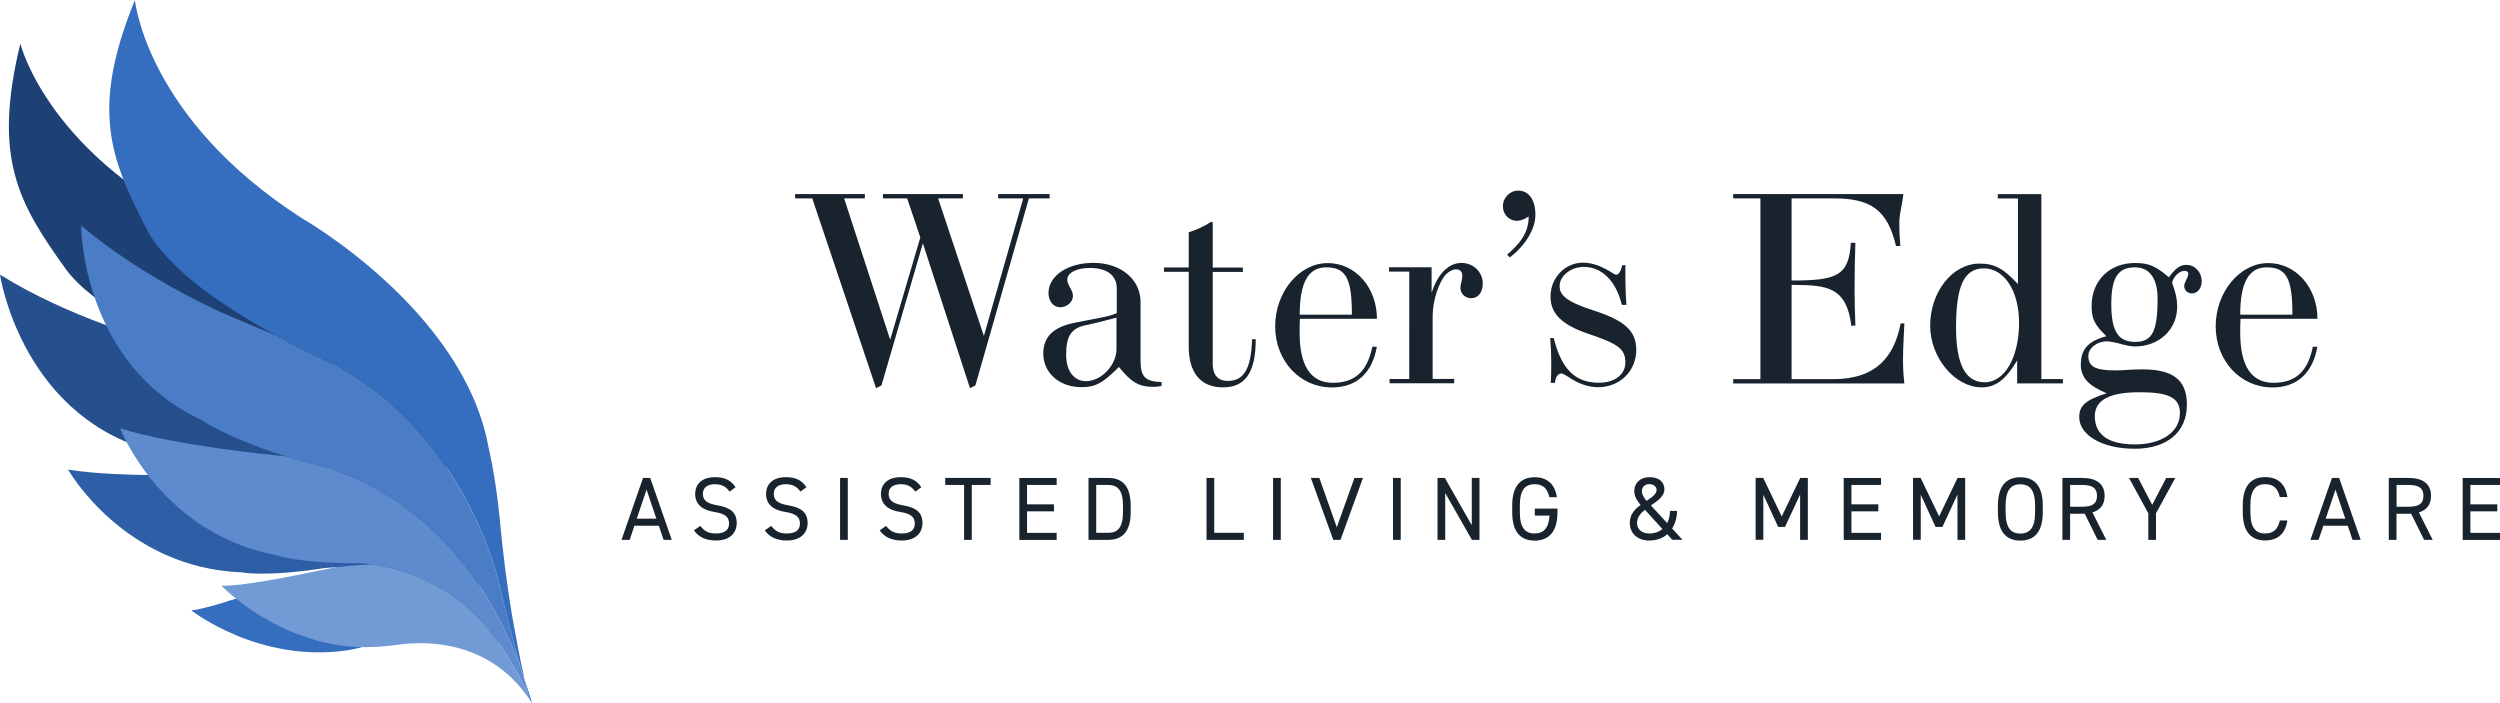
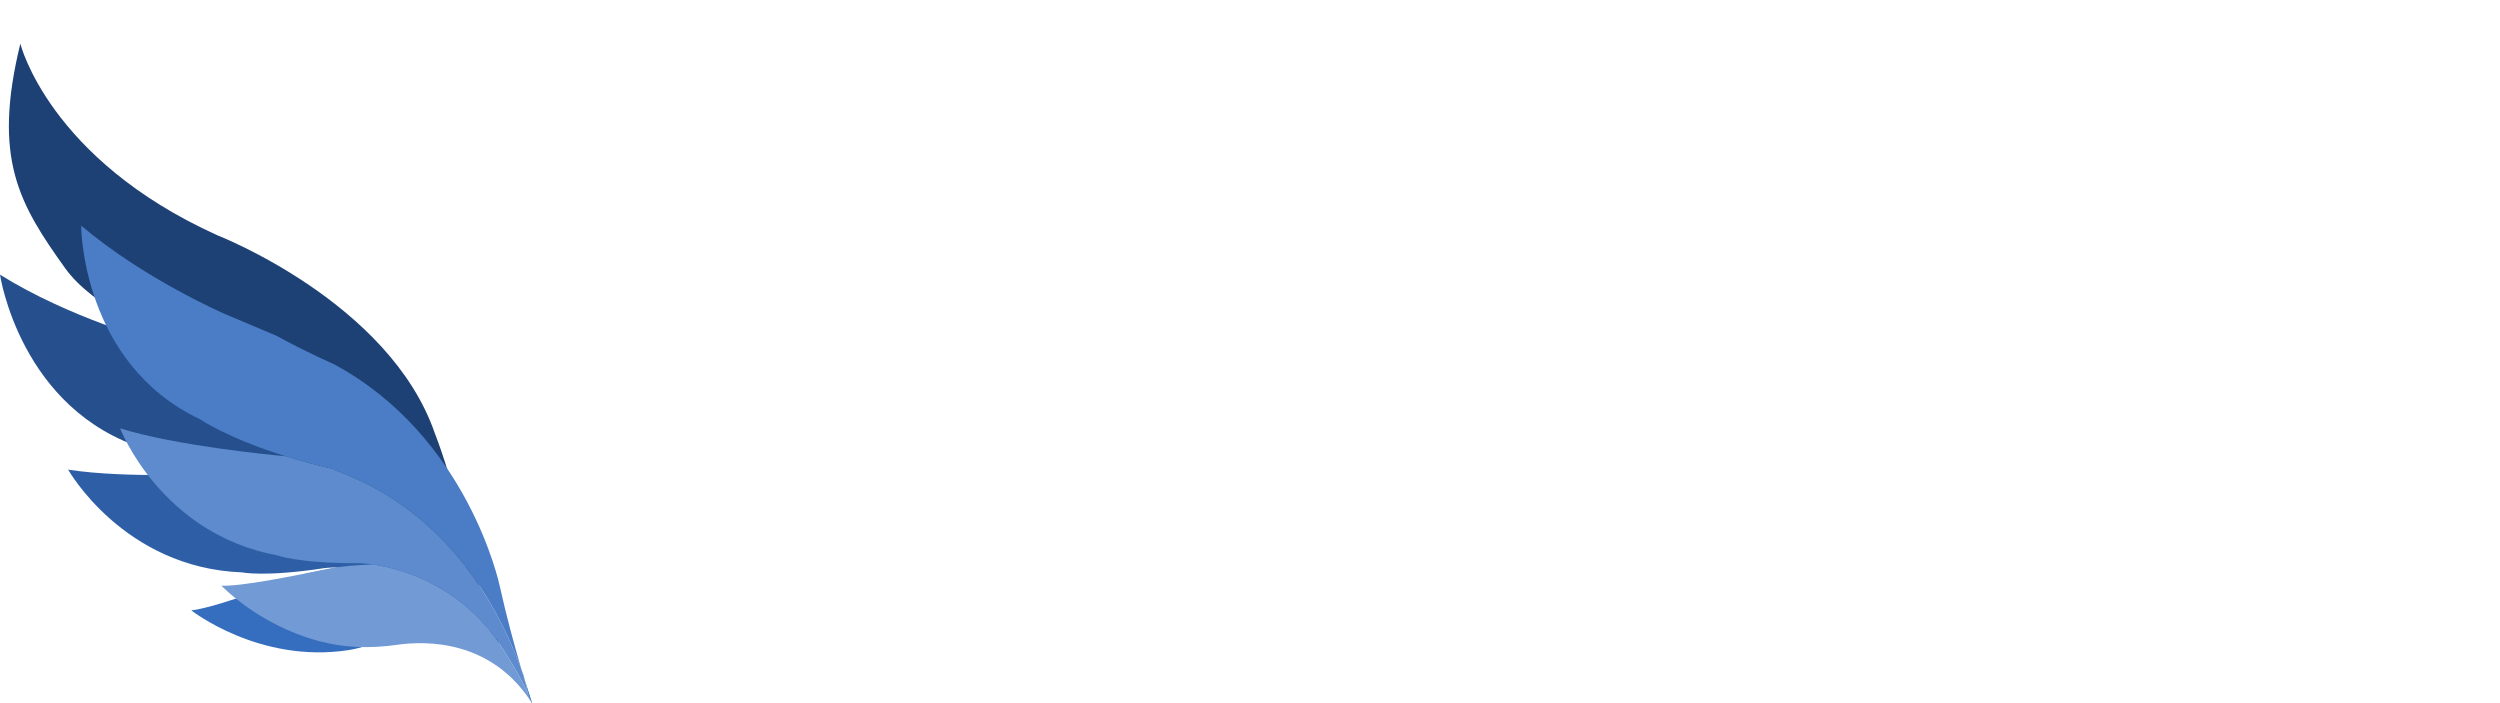
<svg xmlns="http://www.w3.org/2000/svg" data-name="Layer 2" viewBox="0 0 334.31 94.06">
  <g data-name="Layer 1">
-     <path fill="#18232d" d="m83.11 72.19 2.88-8.28h.96l2.88 8.28h-1.09l-.64-1.89h-3.26l-.64 1.89zm2.05-2.83h2.61l-1.31-3.89-1.31 3.89Zm12.41-3.61c-.44-.58-.92-1-1.97-1-.96 0-1.61.43-1.61 1.29 0 .98.74 1.32 1.96 1.54 1.6.28 2.57.85 2.57 2.39 0 1.08-.72 2.31-2.78 2.31-1.34 0-2.33-.46-2.95-1.36l.85-.59c.54.64 1.02 1.01 2.1 1.01 1.35 0 1.75-.62 1.75-1.33 0-.78-.4-1.31-1.96-1.55s-2.57-.98-2.57-2.42c0-1.19.78-2.23 2.67-2.23 1.32 0 2.15.44 2.73 1.35l-.8.58Zm9.48 0c-.44-.58-.92-1-1.97-1-.96 0-1.61.43-1.61 1.29 0 .98.74 1.32 1.96 1.54 1.6.28 2.57.85 2.57 2.39 0 1.08-.72 2.31-2.78 2.31-1.34 0-2.33-.46-2.95-1.36l.85-.59c.54.64 1.02 1.01 2.1 1.01 1.35 0 1.75-.62 1.75-1.33 0-.78-.4-1.31-1.96-1.55s-2.57-.98-2.57-2.42c0-1.19.78-2.23 2.67-2.23 1.32 0 2.15.44 2.73 1.35l-.8.58Zm6.32 6.44h-1.03v-8.28h1.03zm9.04-6.44c-.44-.58-.92-1-1.97-1-.96 0-1.61.43-1.61 1.29 0 .98.74 1.32 1.96 1.54 1.6.28 2.57.85 2.57 2.39 0 1.08-.72 2.31-2.78 2.31-1.34 0-2.33-.46-2.95-1.36l.85-.59c.54.64 1.02 1.01 2.1 1.01 1.36 0 1.75-.62 1.75-1.33 0-.78-.4-1.31-1.96-1.55s-2.57-.98-2.57-2.42c0-1.19.78-2.23 2.67-2.23 1.32 0 2.15.44 2.73 1.35l-.8.58Zm10.06-1.84v.94h-2.52v7.34h-1.03v-7.34h-2.52v-.94zm8.83 0v.94h-3.96v2.59h3.6v.94h-3.6v2.88h3.96v.94h-4.99v-8.28h4.99Zm4.26 8.28v-8.28h2.64c1.83 0 3 1.03 3 3.71v.86c0 2.67-1.16 3.71-3 3.71zm4.61-3.71v-.86c0-2.05-.7-2.77-1.97-2.77h-1.61v6.4h1.61c1.27 0 1.97-.72 1.97-2.77m12.2 2.77h3.96v.94h-4.99v-8.28h1.03zm8.9.94h-1.03v-8.28h1.03zm5.16-8.28 2.33 6.6 2.36-6.6h1.14l-3 8.28h-.97l-3-8.28zm10.88 8.28h-1.03v-8.28h1.03zm10.53-8.28v8.28h-1.01l-3.57-6.26v6.26h-1.03v-8.28h.98l3.6 6.32v-6.32zm10.43 4.12v.48c0 2.67-1.21 3.78-3.05 3.78s-3-1.1-3-3.78v-.91c0-2.67 1.16-3.78 3-3.78 1.61 0 2.71.85 2.97 2.67h-1.01c-.26-1.24-.91-1.74-1.97-1.74-1.27 0-1.97.79-1.97 2.84v.91c0 2.05.7 2.84 1.97 2.84 1.16 0 1.89-.67 2-2.39h-1.97v-.94h3.01Zm11.12-.51c-.5-.61-.85-1.15-.85-1.85 0-1.12.84-1.86 2.03-1.86 1.5 0 2 .86 2 1.62 0 .94-.9 1.54-1.8 2.16l2.17 2.36c.26-.49.38-1.06.38-1.63h.94c0 .82-.22 1.66-.66 2.35l1.39 1.51h-1.36l-.68-.74c-.59.52-1.38.84-2.4.84-1.76 0-2.61-1.15-2.61-2.33s.68-1.86 1.45-2.43m2.92 3.23-2.34-2.58c-.6.48-1.06 1.03-1.06 1.77 0 .86.66 1.4 1.63 1.4.74 0 1.33-.23 1.76-.6Zm-2.12-3.78c.72-.48 1.34-.9 1.34-1.46 0-.32-.3-.77-.97-.77-.59 0-1 .37-1 .94 0 .49.34.96.62 1.3Zm18.07 2.1 2.47-5.16h1.02v8.28h-1.03v-6.07l-2.02 4.34h-.92l-1.98-4.31v6.03h-1.03V63.9h1.01l2.48 5.16Zm13.28-5.16v.94h-3.96v2.59h3.6v.94h-3.6v2.88h3.96v.94h-4.99v-8.28h4.99Zm7.76 5.16 2.47-5.16h1.02v8.28h-1.03v-6.07l-2.01 4.34h-.92l-1.98-4.31v6.03h-1.03V63.9h1.01l2.48 5.16Zm10.87 3.22c-1.83 0-3-1.1-3-3.78v-.91c0-2.67 1.16-3.78 3-3.78s3 1.1 3 3.78v.91c0 2.67-1.16 3.78-3 3.78m-1.97-3.78c0 2.05.7 2.84 1.97 2.84s1.97-.79 1.97-2.84v-.91c0-2.05-.7-2.84-1.97-2.84s-1.97.79-1.97 2.84zm12.31 3.68-1.73-3.49h-1.96v3.49h-1.03v-8.28h2.64c1.91 0 3.01.79 3.01 2.4 0 1.16-.58 1.9-1.63 2.21l1.85 3.67zm-2.07-4.43c1.4 0 1.98-.43 1.98-1.45s-.58-1.46-1.98-1.46h-1.61v2.91zm7.48-3.85 1.88 3.6 1.88-3.6h1.21l-2.58 4.73v3.55h-1.03v-3.55l-2.58-4.73h1.21Zm18.95 2.58c-.29-1.29-.95-1.74-1.97-1.74-1.27 0-1.97.79-1.97 2.84v.91c0 2.05.7 2.84 1.97 2.84 1.08 0 1.69-.53 1.97-1.74h1c-.26 1.86-1.39 2.67-2.96 2.67-1.83 0-3-1.1-3-3.78v-.91c0-2.67 1.16-3.78 3-3.78 1.63 0 2.71.86 2.97 2.67h-1.01Zm4.09 5.7 2.88-8.28h.96l2.88 8.28h-1.09l-.64-1.89h-3.26l-.64 1.89zm2.05-2.83h2.61l-1.31-3.89-1.31 3.89Zm13.15 2.83-1.73-3.49h-1.96v3.49h-1.03v-8.28h2.64c1.91 0 3.01.79 3.01 2.4 0 1.16-.58 1.9-1.63 2.21l1.85 3.67zm-2.07-4.43c1.4 0 1.98-.43 1.98-1.45s-.58-1.46-1.98-1.46h-1.61v2.91zm12.22-3.85v.94h-3.96v2.59h3.6v.94h-3.6v2.88h3.96v.94h-4.99v-8.28h4.99ZM108.6 26.53h-2.27v-.58h9.32v.58h-2.77l6.16 18.9 4.03-13.68-1.76-5.22h-3.24v-.58h10.69v.58h-3.31l6.12 18.39 5.26-18.39h-3.35v-.58h6.88v.58h-2.77l-7.16 25.02-.72.36-6.3-19.37-5.54 19.01-.72.36-8.53-25.38Zm46.72 25.09c-.58.11-.83.11-1.15.11-1.87 0-2.95-.65-4.54-2.66-2.23 2.23-3.17 2.7-5.04 2.7-2.92 0-5.08-1.91-5.08-4.5 0-2.2 1.33-3.53 4.14-4.1l3.49-.68c1.12-.22 1.33-.29 2.2-.61v-3.31c0-1.73-1.3-2.74-3.6-2.74-1.76 0-3.02.65-3.02 1.55 0 .79.76 1.37.76 2.2s-.86 1.51-1.69 1.51c-.9 0-1.58-.79-1.58-1.91 0-2.3 2.56-4.03 6.01-4.03 3.64 0 6.3 2.2 6.3 5.22v7.88c0 2.12.61 2.77 2.81 2.84v.54Zm-10.12-8.14c-1.94.4-2.63 1.44-2.63 3.96 0 2.16 1.04 3.53 2.66 3.53 2.05 0 4.07-2.16 4.07-4.28v-4.21c-2.3.61-3.1.79-4.1 1.01Zm22.72 1.88c0 4.43-1.37 6.44-4.39 6.44s-4.57-2.02-4.57-5.44V36.35h-3.31v-.58h3.31v-4.71c1.04-.32 2.02-.76 2.99-1.4l.22.07v6.05h4.03v.58h-4.03v12.31c0 1.48.72 2.27 2.02 2.27 2.16 0 3.13-1.66 3.24-5.58h.5Zm5.91-2.74c-.04.68-.04 1.33-.04 1.87 0 4.43 1.48 6.7 4.46 6.7s4.61-1.58 5.26-4.82h.61c-.61 3.42-2.63 5.44-6.01 5.44-4.28 0-7.59-3.56-7.59-8.17s3.24-8.46 7.02-8.46 6.59 3.35 6.59 7.45h-10.29Zm3.5-6.87c-2.38 0-3.53 2.05-3.53 6.33h6.98c0-4.86-.79-6.33-3.46-6.33Zm8.49 15.51v-.58h2.63V36.32h-2.7v-.58h5.69v3.42c.9-2.77 2.41-4 4-4s2.84 1.22 2.84 2.74c0 1.19-.61 1.98-1.55 1.98-.79 0-1.44-.61-1.44-1.37 0-.5.25-1.01.25-1.66 0-.54-.29-.83-.86-.83-.4 0-.97.29-1.37.72-.94 1.08-1.73 3.53-1.73 5.47v8.46h2.88v.58h-8.64Zm16.99-21.74c-1.01 0-1.84-.86-1.84-1.94 0-1.15.94-2.09 2.05-2.09 1.44 0 2.3 1.26 2.3 3.24s-1.44 4.18-3.42 5.69l-.36-.36c1.55-1.37 2.88-2.77 2.88-5.11-.61.4-1.12.58-1.62.58Zm4.56 21.7c.07-1.01.07-1.91.07-2.81 0-1.04-.04-2.05-.14-3.2h.47c1.04 4.17 2.88 5.97 6.05 5.97 2.09 0 3.53-1.08 3.53-2.7 0-1.87-1.04-2.52-4.97-3.85-3.53-1.19-5.04-2.7-5.04-4.97 0-2.52 1.94-4.54 4.36-4.54 1.22 0 2.59.5 4.07 1.48.14.07.29.14.36.14.32 0 .65-.5.79-1.26l.43-.04c0 1.76 0 3.49.14 5.33h-.61c-.76-3.17-2.66-5.08-5.08-5.08-1.73 0-3.24 1.19-3.24 2.56 0 1.22.9 2.09 4.46 3.24 4.28 1.37 5.79 2.77 5.79 5.29 0 2.84-2.2 5-5.11 5-1.26 0-2.63-.47-3.78-1.26-.61-.4-.94-.58-1.12-.58-.47 0-.83.54-.86 1.26h-.58Zm28.04-24.69h-3.64v-.58h22.75c-.11 1.33-.54 2.59-.54 3.85 0 .97.04 1.98.14 3.1h-.58c-1.12-4.79-3.35-6.37-8.24-6.37h-5.72v10.98c5.98 0 7.67-.58 7.92-5.04h.61c-.07 2.05-.11 4.1-.11 6.16 0 1.62.04 3.28.11 4.9l-.54.04c-.65-5.22-3.24-5.47-7.99-5.47v12.6h5.58c5.83 0 8.17-3.13 9-7.45h.5c-.07 1.66-.18 3.24-.18 4.75 0 1.15.04 2.09.18 3.28h-22.89v-.58h3.64V26.55Zm34.33 24.73V48.2c-1.55 2.59-2.88 3.6-4.75 3.6-3.56 0-6.88-3.96-6.88-8.24 0-4.54 2.99-8.31 6.59-8.31 2.05 0 3.2.65 5.15 2.74V26.54h-2.7v-.58h5.83v24.73h2.88v.58h-6.12Zm.25-8.17c0-4.18-1.98-7.2-4.68-7.2s-3.74 2.38-3.74 7.92c0 4.9 1.26 7.31 3.82 7.31 2.7 0 4.61-3.35 4.61-8.03Zm8.27 5.61c0-2.02 1.01-3.1 3.42-3.74-1.62-1.55-1.98-2.34-1.98-4.07 0-3.35 2.38-5.72 5.79-5.72 1.87 0 2.77.4 4.54 1.91.9-1.22 1.51-1.66 2.34-1.66 1.15 0 2.05.97 2.05 2.2 0 .94-.58 1.62-1.3 1.62-.58 0-1.04-.43-1.04-.97 0-.58.54-1.08.54-1.69 0-.22-.18-.36-.5-.36-.68 0-1.48.76-1.66 1.58.36 1.01.68 1.98.68 3.2 0 3.06-2.38 5.33-5.69 5.33-.47 0-1.19-.14-2.2-.43-.58-.14-1.15-.25-1.51-.25-1.33 0-2.48.9-2.48 1.94 0 1.44.94 1.94 3.6 1.94 1.15 0 2.27-.14 3.6-.14 4.18 0 5.98 1.44 5.98 4.75 0 3.64-2.66 5.87-6.98 5.87s-7.42-1.8-7.42-4.25c0-1.51.9-2.3 3.67-3.17-2.48-1.04-3.46-2.12-3.46-3.89Zm13.25 6.59c0-2.09-1.44-2.84-5.4-2.84s-5.98 1.01-5.98 3.2c0 2.48 1.8 3.78 5.36 3.78s6.01-1.66 6.01-4.14Zm-2.99-15.33c0-2.74-1.08-4.21-3.02-4.21-2.27 0-3.17 1.37-3.17 4.93s.9 5.04 3.17 5.04 3.02-1.33 3.02-5.76m11.09 2.66c-.04.68-.04 1.33-.04 1.87 0 4.43 1.48 6.7 4.46 6.7s4.61-1.58 5.25-4.82h.61c-.61 3.42-2.63 5.44-6.01 5.44-4.28 0-7.59-3.56-7.59-8.17s3.24-8.46 7.02-8.46 6.59 3.35 6.59 7.45h-10.29Zm3.49-6.87c-2.38 0-3.53 2.05-3.53 6.33h6.98c0-4.86-.79-6.33-3.46-6.33Z" style="isolation:isolate" />
    <path fill="#366ebf" d="M68.99 91.14c-7.15-8.31-16.78-5.89-19.72-4.88-.88.3-1.78.54-2.7.68-11.92 1.82-20.99-5.32-20.99-5.32 3.54-.35 15.27-4.89 15.27-4.89l4.29-.86c3.68 0 12.11.89 18.75 8.48 0 0 3.07 3.43 4.49 5.78-.06-.12-.12-.26-.19-.4l.33.59.02.05.39.69.04.08z" />
    <path fill="#2e5fa6" d="M68.39 90.14c-1.42-2.35-4.49-5.78-4.49-5.78-6.64-7.59-15.07-8.49-18.75-8.48-1.16 0-1.84.1-1.84.1-7.89 1.21-10.96.56-10.96.56C16.51 75.94 9.11 62.8 9.11 62.8c7.73 1.23 20.89.54 20.89.54l1.55-.08c1.95.31 4.13.58 6.56.76.42.56 17.21 1.55 28.85 22.94 0 .01.01.02.01.03.22.46.42.89.6 1.28 0 .01.01.02.01.03.21.52.41.99.6 1.39 0 0 .01.02.01.03.07.15.13.28.19.4v.02Z" />
    <path fill="#2e5fa6" d="M68.77 90.83c-.1-.19-.22-.41-.35-.63 0-.02-.02-.04-.03-.06-.06-.12-.12-.26-.19-.4 0 0 0-.02-.01-.03-.19-.4-.38-.87-.6-1.39l.94 2.01.02.05.21.46h.01Z" />
    <path fill="#25508d" d="M66.96 86.96C55.32 65.57 38.53 64.58 38.11 64.02c-2.43-.19-4.61-.46-6.56-.76-8.06-1.26-12-3.2-12-3.2C2.68 54.93 0 36.73 0 36.73c9.4 5.86 20.75 8.89 20.75 8.89l7.12 1.84c4.64 1.72 8.22 2.66 8.22 2.66 19.25 6.91 26.3 26.11 26.3 26.11 1.51 3.94 3.08 7.53 4.31 10.2.08.19.17.36.25.53z" />
    <path fill="#1e4175" d="M67.34 87.67c-.12-.23-.24-.46-.37-.68 0-.01 0-.02-.01-.03-.08-.17-.17-.35-.25-.53-1.23-2.67-2.81-6.26-4.31-10.2 0 0-7.05-19.19-26.3-26.11 0 0-3.58-.94-8.22-2.66C21.22 45 12.37 40.97 8.73 35.89 2.56 27.28-1.04 21.21 2.72 5.84c0 0 3.79 15.42 26.34 25.62 0 0 23.05 8.95 29.09 26.49 0 0 2.53 6.3 3.86 13.77 0 0 3.09 10.22 5.31 15.9 0 .02.01.03.02.06Z" />
    <path fill="#1e4175" d="M67.57 88.28c-.19-.4-.39-.83-.6-1.28.12.22.25.45.37.68q.12.315.24.6zm1.42 2.86c-.07-.08-.14-.18-.22-.31-.1-.17-.22-.38-.35-.63 0-.02-.02-.04-.03-.06-.06-.12-.12-.26-.19-.4 0 0 0-.02-.01-.03-.19-.4-.38-.87-.6-1.39a110 110 0 0 0 1.4 2.83Z" />
    <path fill="#729ad4" d="M71.16 94.06c-5.42-8.58-14.28-8.37-18-7.84s-7.18.42-10.65-.53c-7.98-2.17-12.9-7.37-12.9-7.37 2.55.12 9.6-1.28 13.37-2.08 1.68-.36 3.39-.58 5.11-.67l1.69-.09h.02c3.63.52 11.85 2.62 17.32 11.11 0 0 2.57 3.91 3.62 6.45-.05-.16-.1-.32-.15-.5l.24.61v.04l.3.78s.01.04.02.06v.03z" />
    <path fill="#5e8bcd" d="M70.74 93.04c-1.05-2.54-3.62-6.45-3.62-6.45C61.65 78.1 53.43 76 49.8 75.48h-.02c-1.13-.17-1.81-.17-1.81-.17-7.98.04-10.92-1.05-10.92-1.05-15.58-2.9-20.99-16.98-20.99-16.98 7.47 2.34 20.58 3.58 20.58 3.58l1.55.15c1.88.59 4.01 1.17 6.38 1.71.33.61 16.77 4.03 25.17 26.83 0 .01 0 .03.01.04.14.46.27.9.4 1.31l.06.22c.12.51.25.98.37 1.38v.03c.06.18.1.34.15.5Z" />
    <path fill="#5e8bcd" d="M70.96 93.64c-.06-.17-.12-.35-.2-.55 0-.02-.01-.03-.02-.05-.05-.16-.1-.32-.15-.5v-.03c-.12-.4-.24-.87-.37-1.38l.61 2.03v.04l.12.44Z" />
    <path fill="#4a7dc6" d="M69.74 89.55c-8.4-22.8-24.84-26.22-25.17-26.83-2.37-.54-4.5-1.12-6.38-1.71-7.79-2.43-11.4-4.92-11.4-4.92-15.94-7.53-15.94-25.92-15.94-25.92 8.44 7.16 19.23 11.82 19.23 11.82l6.82 2.88c4.33 2.36 7.71 3.81 7.71 3.81 18.03 9.65 22.21 29.66 22.21 29.66.91 4.11 1.95 7.89 2.77 10.71.06.17.1.35.15.51Z" />
-     <path fill="#366ebf" d="M70.02 90.32c-.09-.25-.18-.49-.27-.73 0-.01 0-.03-.01-.04l-.15-.51c-.83-2.82-1.87-6.6-2.77-10.71 0 0-4.18-20.02-22.21-29.66 0 0-3.38-1.45-7.71-3.81-6.24-3.4-14.43-8.69-17.3-14.25-4.85-9.43-7.53-15.94-1.56-30.61 0 0 1.5 15.81 22.33 29.18 0 0 21.49 12.21 24.92 30.44 0 0 1.02 4.23 1.54 9.8.42 4.51.97 9.01 1.75 13.47.46 2.58.96 5.27 1.45 7.38v.05z" />
-     <path fill="#366ebf" d="M70.19 91.02s-.03-.08-.04-.12c-.12-.41-.26-.85-.4-1.31.09.24.18.48.27.73.06.24.11.47.17.7m.96 3.01c-.06-.09-.12-.21-.18-.35 0-.01-.01-.02-.01-.03-.07-.15-.13-.34-.2-.55 0-.02-.01-.03-.02-.05-.05-.16-.1-.32-.15-.5v-.03c-.12-.4-.24-.87-.37-1.38v-.06c.49 1.57.83 2.61.93 2.9 0 .03.01.04.02.06h-.02Z" />
+     <path fill="#366ebf" d="M70.19 91.02s-.03-.08-.04-.12c-.12-.41-.26-.85-.4-1.31.09.24.18.48.27.73.06.24.11.47.17.7m.96 3.01c-.06-.09-.12-.21-.18-.35 0-.01-.01-.02-.01-.03-.07-.15-.13-.34-.2-.55 0-.02-.01-.03-.02-.05-.05-.16-.1-.32-.15-.5v-.03c-.12-.4-.24-.87-.37-1.38v-.06c.49 1.57.83 2.61.93 2.9 0 .03.01.04.02.06h-.02" />
  </g>
</svg>